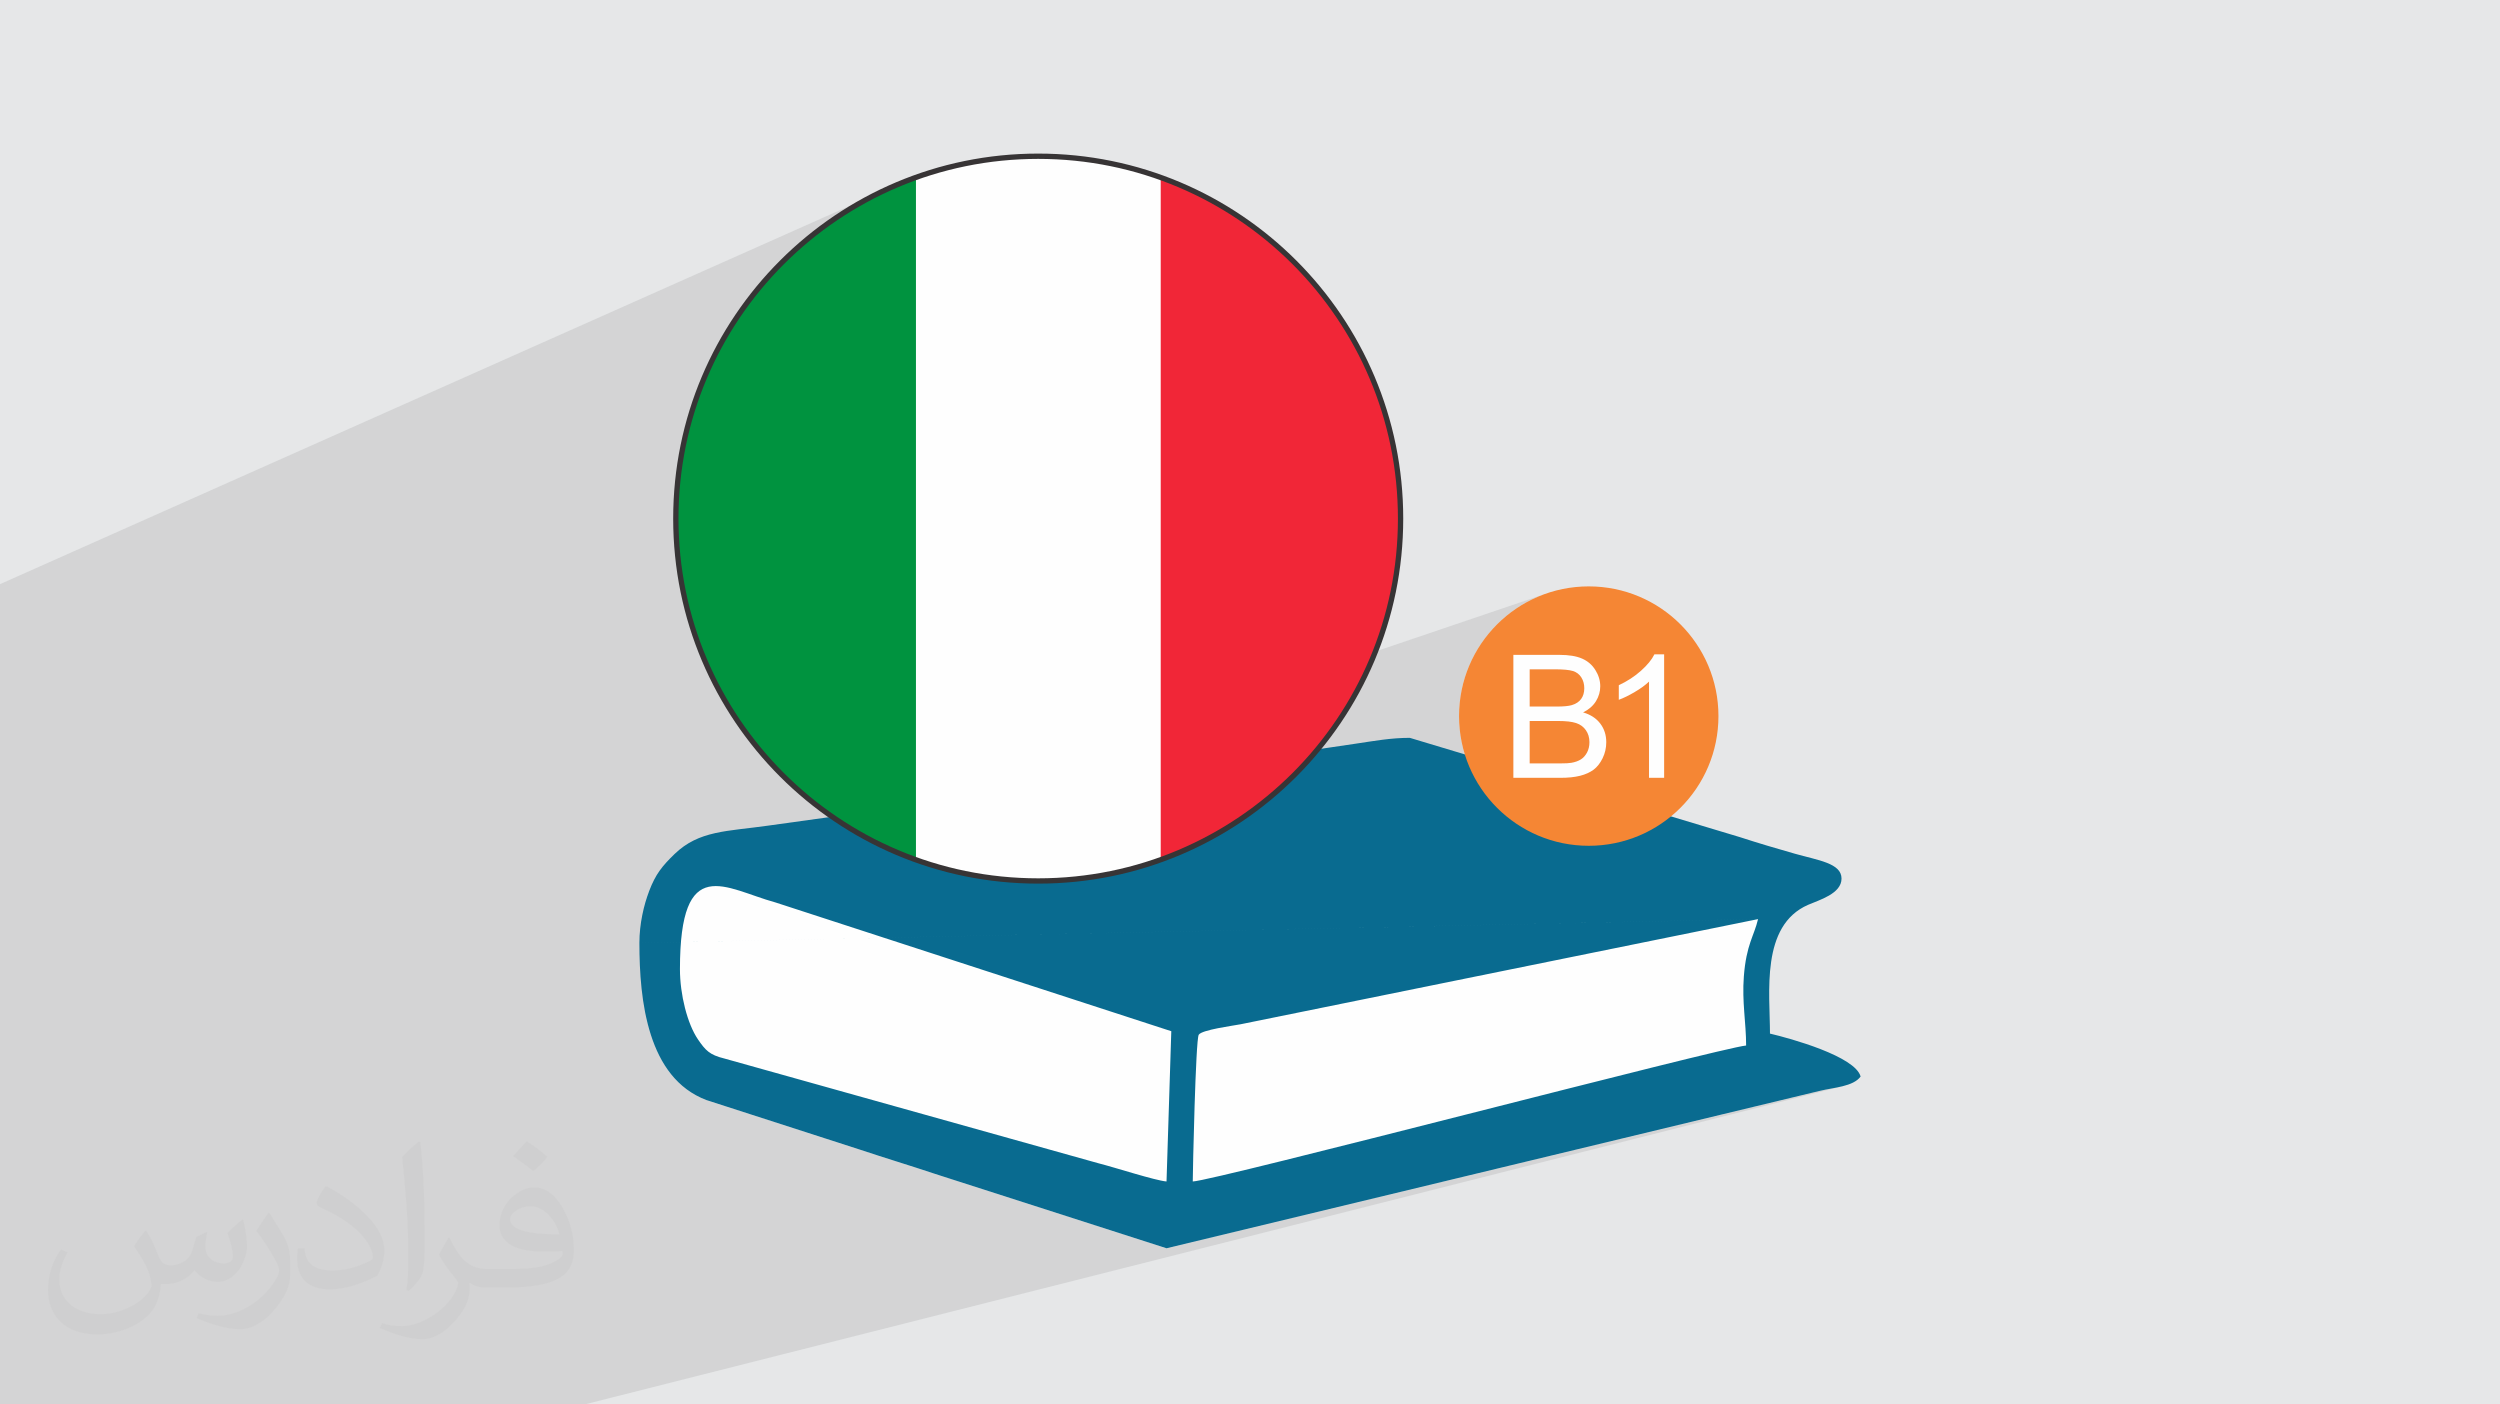
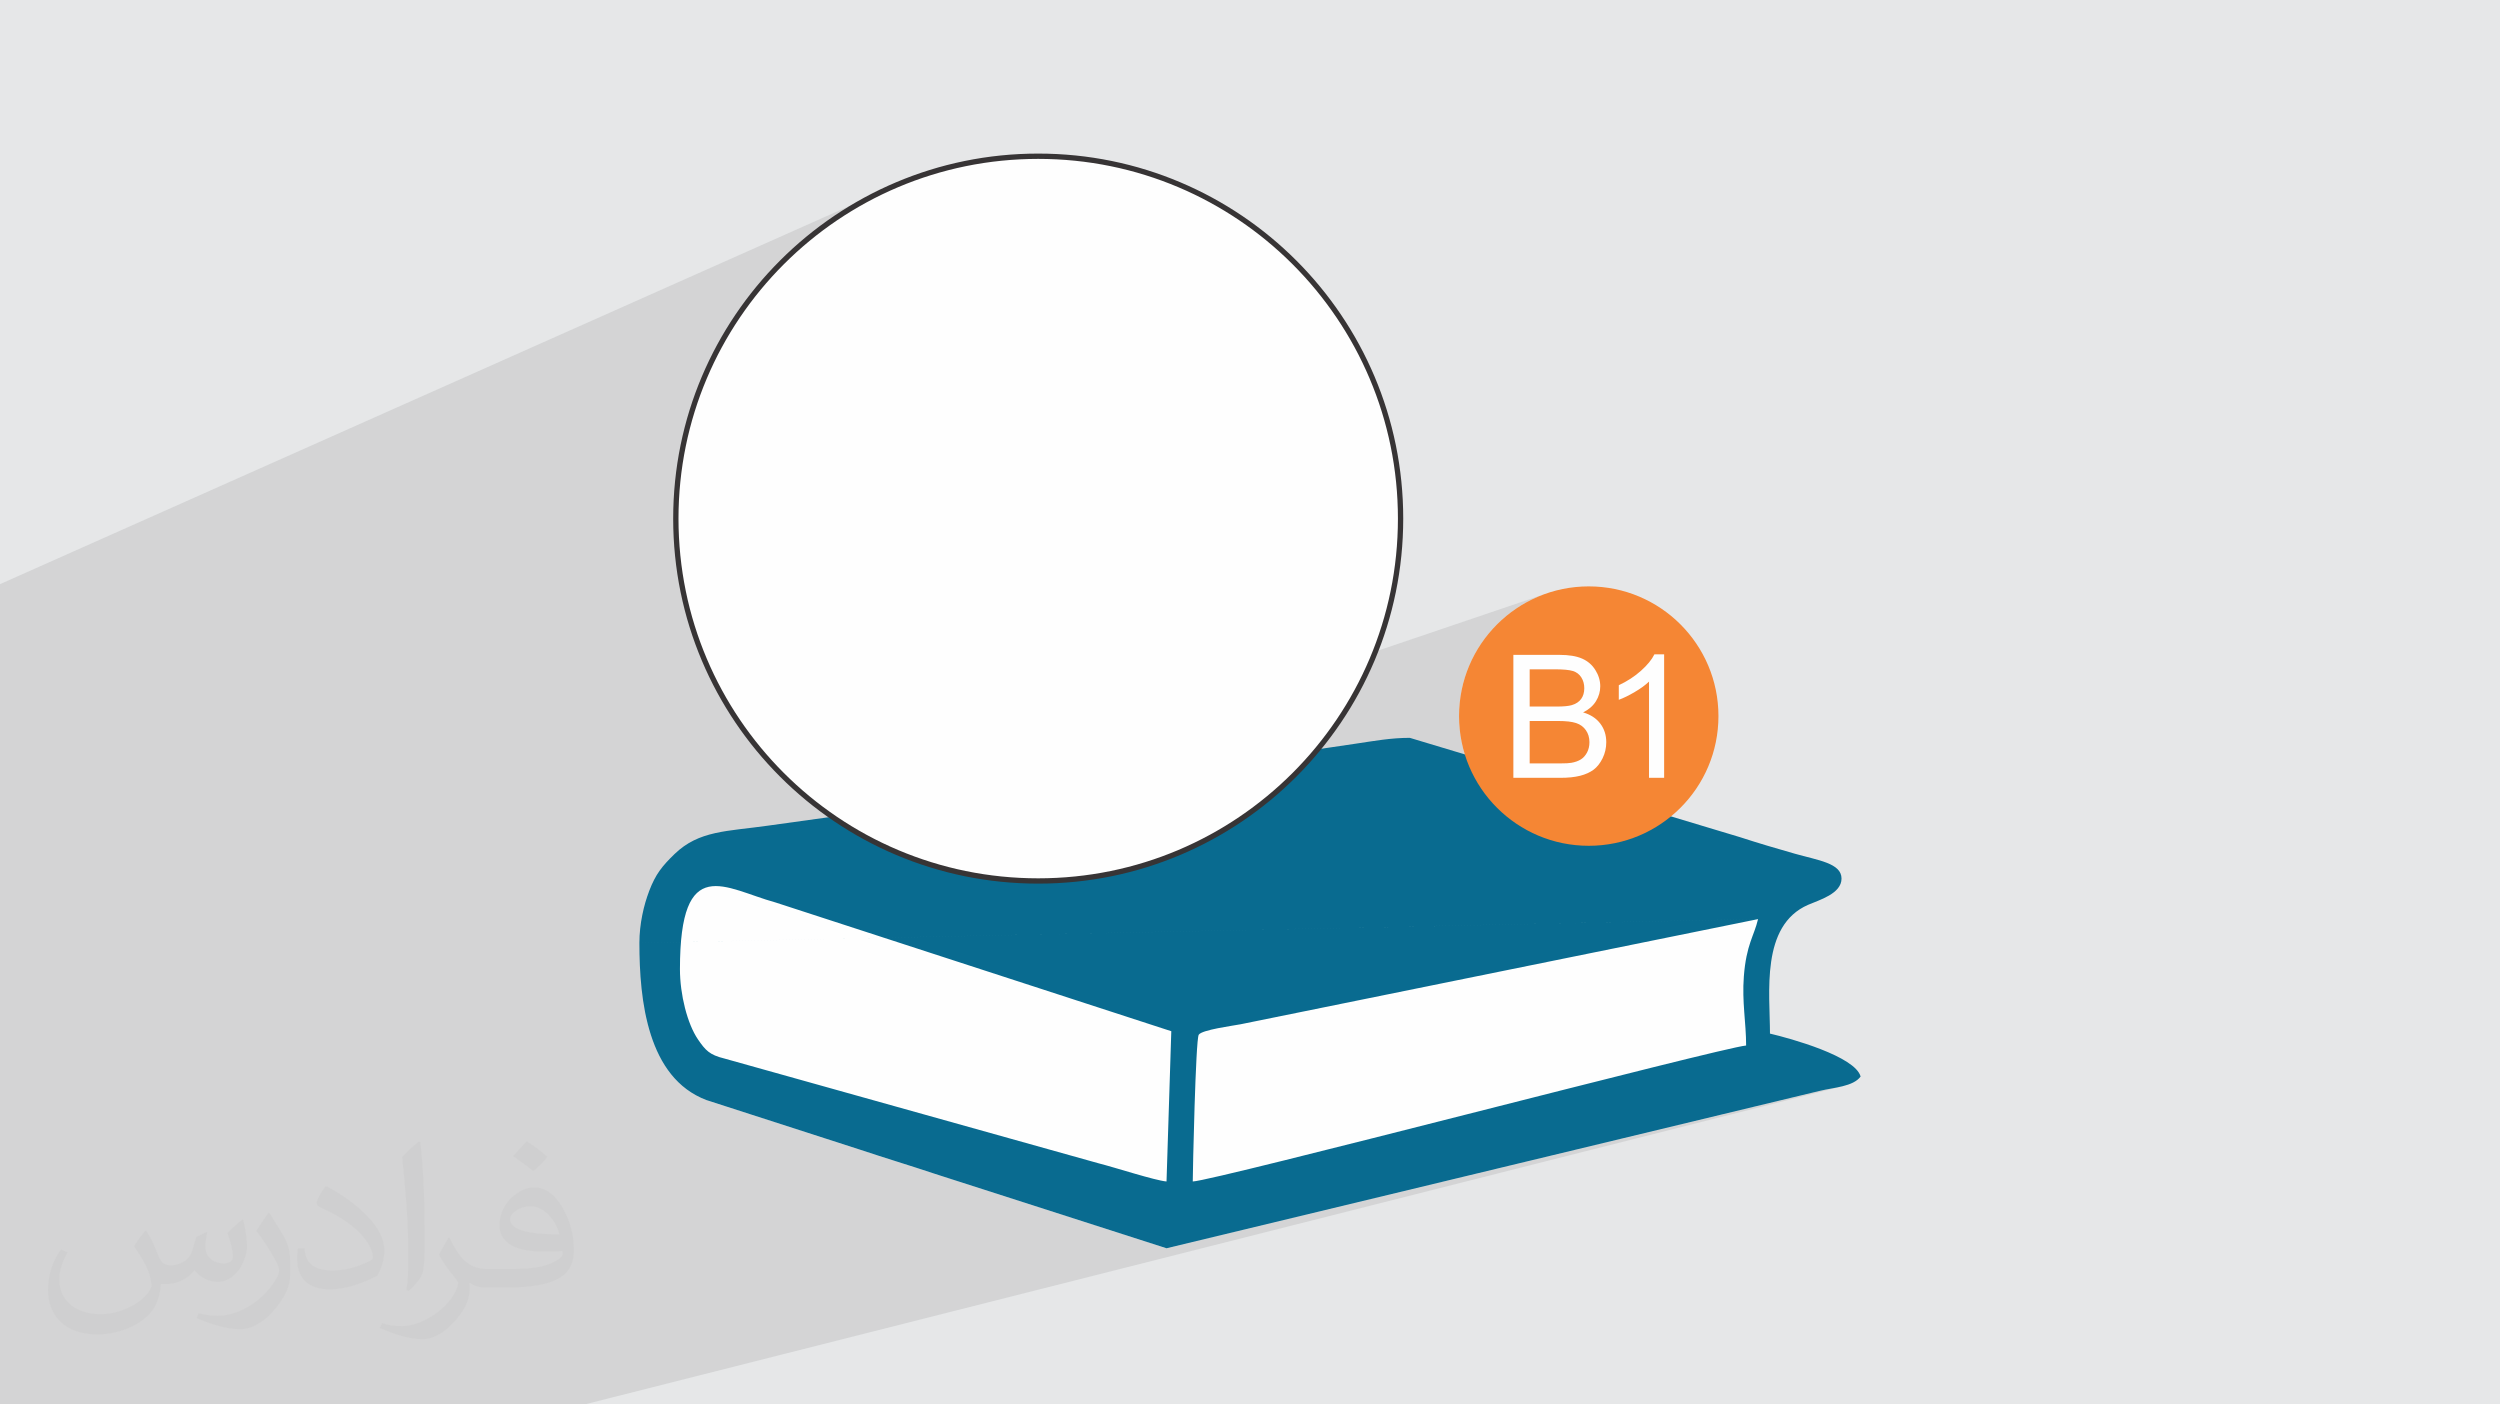
<svg xmlns="http://www.w3.org/2000/svg" xml:space="preserve" width="94.192mm" height="52.917mm" version="1.1" style="shape-rendering:geometricPrecision; text-rendering:geometricPrecision; image-rendering:optimizeQuality; fill-rule:evenodd; clip-rule:evenodd" viewBox="0 0 9419.16 5291.66">
  <defs>
    <style type="text/css">
   
    .str0 {stroke:#373435;stroke-width:20;stroke-miterlimit:22.926}
    .fil7 {fill:none}
    .fil3 {fill:#FEFEFE}
    .fil8 {fill:#F58634}
    .fil4 {fill:#096B90}
    .fil5 {fill:#00933F}
    .fil0 {fill:#E6E7E8}
    .fil6 {fill:#F12637}
    .fil9 {fill:#FEFEFE;fill-rule:nonzero}
    .fil2 {fill:#373435;fill-opacity:0.031}
    .fil1 {fill:#373435;fill-opacity:0.102}
   
  </style>
    <clipPath id="id0">
-       <path d="M3911.62 588.63c754.03,0 1365.29,611.26 1365.29,1365.29 0,754.03 -611.26,1365.29 -1365.29,1365.29 -754.03,0 -1365.29,-611.26 -1365.29,-1365.29 0,-754.03 611.26,-1365.29 1365.29,-1365.29z" />
-     </clipPath>
+       </clipPath>
  </defs>
  <g id="Layer_x0020_1">
    <polygon class="fil0" points="-0,0 9419.16,0 9419.16,5291.66 -0,5291.66 " />
    <polygon class="fil1" points="5817.84,2238.96 2435.71,3386.15 2438.65,3377.05 2442.31,3366.41 2446.08,3356.15 2450.52,3344.87 2455.04,3334.23 2459.67,3324.16 2464.43,3314.62 2469.35,3305.53 2469.58,3305.14 3135.42,3077.13 3102.42,3053.55 3070.15,3029.02 3038.65,3003.57 3007.92,2977.22 2978,2949.98 2948.89,2921.87 2920.63,2892.93 2893.23,2863.15 2866.7,2832.58 2841.08,2801.22 2816.38,2769.1 2792.62,2736.23 2769.83,2702.64 2748.01,2668.35 2727.2,2633.38 2707.41,2597.74 2688.66,2561.46 2670.98,2524.56 2654.38,2487.06 2638.88,2448.97 2624.5,2410.33 2611.27,2371.14 2599.21,2331.43 2588.33,2291.22 2578.65,2250.53 2570.2,2209.38 2562.99,2167.78 2557.04,2125.77 2552.39,2083.36 2549.04,2040.57 2547.01,1997.41 2546.33,1953.92 2548.11,1883.66 2553.38,1814.33 2562.06,1746 2574.07,1678.77 2589.31,1612.71 2607.71,1547.92 2629.18,1484.49 2653.62,1422.49 2680.96,1362.01 2711.11,1303.14 2743.99,1245.97 2779.5,1190.57 2817.56,1137.04 2858.1,1085.47 2901.01,1035.93 2946.21,988.51 2993.63,943.31 3043.17,900.4 3094.74,859.86 3148.27,821.8 3203.67,786.29 3260.84,753.41 3319.71,723.26 3380.19,695.92 -0,2200.84 -0,4070.12 -0,4095.45 -0,4150.81 -0,4188.86 -0,4352.12 -0,4379.44 -0,4944.83 -0,5252.32 -0,5291.66 385.89,5291.66 2081.19,5291.66 2187.91,5291.66 2201.67,5291.66 6942.84,4092.41 6932.13,4094.94 6921.24,4097.23 6910.25,4099.36 6899.26,4101.39 6888.38,4103.39 6877.68,4105.41 6867.28,4107.53 6857.26,4109.81 4395.06,4703.03 3524.51,4423.3 3506.95,4417.47 3489.37,4411.69 3471.75,4405.96 3454.11,4400.27 3436.43,4394.6 3418.73,4388.95 3400.98,4383.31 3383.19,4377.67 3365.36,4372.01 3347.49,4366.33 3329.57,4360.61 3311.6,4354.86 3293.58,4349.04 3275.5,4343.17 3257.37,4337.22 3239.18,4331.19 2661.76,4144.76 2641.48,4136.29 2622.3,4126.66 2604.18,4115.92 2587.1,4104.12 2571.02,4091.31 2555.92,4077.54 2541.77,4062.87 2528.53,4047.35 2516.17,4031.02 2504.68,4013.94 2494.01,3996.17 2484.14,3977.74 2475.04,3958.72 2466.68,3939.16 2459.04,3919.1 2452.07,3898.61 2445.75,3877.72 2440.05,3856.5 2434.95,3834.99 2433,3825.67 5518.83,2842.22 5516.27,2833.64 5513.86,2824.99 5511.61,2816.28 5509.52,2807.51 5507.58,2798.68 5505.8,2789.79 5504.19,2780.84 5502.73,2771.84 5501.44,2762.78 5500.32,2753.67 5499.37,2744.51 5498.59,2735.3 5497.97,2726.04 5497.53,2716.73 5497.27,2707.38 5497.18,2697.99 5497.82,2672.84 5499.7,2648.03 5502.81,2623.57 5507.11,2599.5 5512.56,2575.86 5519.15,2552.67 5526.83,2529.97 5535.58,2507.77 5545.37,2486.13 5556.16,2465.06 5567.93,2444.59 5580.64,2424.76 5594.26,2405.61 5608.77,2387.14 5624.13,2369.41 5640.31,2352.44 5657.28,2336.26 5675.01,2320.9 5693.48,2306.39 5712.63,2292.77 5732.46,2280.06 5752.93,2268.29 5774,2257.5 5795.64,2247.71 " />
    <path class="fil2" d="M550.85 4636.82c17.98,27.25 29.64,53.44 41.02,82.55 8.46,16.94 12.95,48.16 52.65,48.16 11.63,0 28.32,-3.43 43.13,-11.63 16.66,-8.74 29.36,-21.97 35.99,-42.06l15.87 -53.44 38.63 -19.05 2.64 2.64c-5.28,20.12 -6.6,39.42 -6.6,54.51 0,44.7 38.63,61.65 69.32,61.65 17.98,0 34.14,-8.74 34.14,-25.15 0,-21.16 -8.99,-57.15 -20.65,-89.43 17.98,-17.98 35.99,-35.99 56.62,-50.55l3.17 1.6c8.99,38.1 14.02,75.67 14.02,100.81 0,24.61 -10.85,51.87 -19.84,69.6 -18.52,34.92 -51.33,62.71 -91.01,62.71 -30.15,0 -63.75,-15.09 -86.79,-43.13l-1.32 0c-21.69,27 -55.3,51.33 -109.02,51.33l-16.66 0c-2.64,35.46 -10.31,60.58 -21.97,83.08 -32,62.43 -127,106.63 -216.43,106.63 -124.36,0 -186.79,-71.7 -186.79,-167.21 0,-59 19.3,-113.77 48.95,-152.65l24.33 10.06c-18.52,35.46 -30.96,68.78 -30.96,101.6 0,89.43 72.77,132.03 156.64,132.03 77.8,0 174.09,-49.48 191.57,-106.88 -6.6,-62.71 -30.15,-92.07 -66.14,-149.22 10.85,-19.05 24.87,-38.1 42.34,-58.47l3.17 0 0 0 0 0 -0.02 -0.09zm1434.31 -336.55c26.19,16.41 51.87,35.71 76.99,57.94 -14.02,19.84 -31.5,37.85 -53.19,53.72 -25.15,-20.37 -50.27,-37.85 -75.95,-56.36 17.45,-19.58 34.67,-38.35 52.12,-55.3l0 0 0 0 0 0 0 0 0 0 0.03 0zm13.49 244.48c-42.34,0 -76.99,27.79 -76.99,48.41 0,44.2 84.66,57.94 186,57.4 -12.7,-51.87 -57.15,-105.84 -109.02,-105.84l0.01 0.03zm-95 236.55c55.04,0 103.2,-1.6 139.95,-10.85 41.02,-10.31 75.67,-30.96 75.67,-45.24 0,-3.71 0,-8.2 -1.32,-11.91 -23.01,2.11 -49.48,2.11 -72.49,2.11 -74.6,0 -131.75,-16.94 -154.25,-58.75 -5.56,-11.63 -9.52,-24.61 -9.52,-39.42 0,-40.49 17.45,-79.91 48.16,-107.16 25.65,-22.48 53.97,-36.5 82.8,-36.5 52.12,0 93.65,41.81 122.76,107.7 15.87,35.99 26.72,77.52 26.72,129.92 0,34.92 -9.52,64.29 -31.22,85.98 -40.49,39.17 -115.09,53.97 -229.39,53.97l-51.87 0 0 0 -13.49 0c-28.32,0 -48.69,-5.03 -64.82,-17.45l-2.64 0c0.79,6.6 1.32,12.95 1.32,19.05 0,25.65 -8.46,58.47 -25.65,84.66 -50.8,75.41 -105.84,108.2 -153.47,108.2 -48.16,0 -107.16,-18.52 -160.35,-42.6l9.52 -18.52c17.2,7.14 41.02,11.91 73.81,11.91 85.98,0 198.96,-82.55 212.98,-163.25 -3.17,-6.6 -8.99,-15.34 -17.2,-24.61 -25.15,-29.9 -41.02,-54.76 -55.83,-80.95 12.7,-25.15 24.33,-45.24 35.18,-63.5l4.5 -0.53c36.78,74.88 70.1,117.73 144.45,117.73l11.63 0 0 0 53.97 0 0 0 0 0 0 0 0 0 0 0 0.09 0.01zm-372.54 79.12c6.35,-34.39 6.88,-73.02 6.88,-109.02l0 -53.44c0,-99.75 -12.7,-244.73 -23.01,-339.19 17.98,-19.3 43.13,-42.06 62.97,-57.4l5.82 1.6c13.49,118.8 16.66,256.39 16.66,383.64 0,33.35 -1.32,65.89 -4.5,89.69 -1.85,30.15 -19.3,52.91 -56.62,87.83l-8.2 -3.71zm-383.38 -157.43c1.85,46.84 24.87,83.62 105.31,83.62 50.01,0 92.33,-12.95 139.17,-35.18 8.46,-3.71 12.95,-8.74 12.95,-12.95 0,-29.36 -22.48,-68.25 -60.32,-103.71 -36.78,-33.35 -85.47,-62.71 -130.96,-82.3 -15.62,-6.6 -20.65,-13.49 -20.65,-20.12 0,-13.49 17.98,-41.81 32.82,-62.18l5.03 -0.53c52.12,27.25 110.34,67.74 153.47,112.7 39.17,41.53 63.5,83.62 63.5,129.39 0,33.86 -10.31,65.61 -27,95.25 -57.15,28.83 -118.01,50.8 -178.33,50.8 -73.28,0 -123.29,-34.39 -123.29,-115.09 0,-8.74 0,-22.22 3.17,-39.7l25.15 0 0 0 0 0 0 0 0 0 0 0 -0.02 0zm-132.57 -133.1l45.52 73.56c16.66,27.25 32.28,56.9 32.28,103.71l0 59.79c0,48.41 -30.96,100.28 -80.95,151.61 -39.17,34.67 -73.81,49.48 -105.84,49.48 -47.62,0 -102.13,-14.81 -165.1,-41.81l7.14 -18.52c19.84,5.28 42.85,9.78 71.17,9.78 90.5,-0.53 183.08,-66.67 225.42,-147.37 5.03,-9.27 6.88,-17.98 6.88,-24.08 0,-9.27 -5.03,-19.58 -8.99,-28.83 -23.01,-43.38 -48.69,-83.08 -76.99,-119.86 14.81,-23.29 29.64,-45.77 45.77,-68l3.71 0.53 0 0 0 0 0 0 0 0 0 0 -0.02 0.01z" />
    <g id="_1936115253040">
      <g>
        <path class="fil3" d="M5231.23 3230.16l1467.46 102.08 -51.04 216.93 -8.5 242.45 42.53 225.43 -2305.4 621.02 -1794.99 -599.75c0,0 -63.8,-191.4 -85.07,-263.72 -21.26,-72.31 38.29,-442.36 85.07,-472.14 46.79,-29.77 2649.94,-72.3 2649.94,-72.3z" />
        <path class="fil4" d="M2561.8 3651.6c0,-440.99 170.63,-303.26 359.46,-251.62l1491.77 485.28 -17.97 566.15c-43.37,-3.61 -195.97,-53.43 -255.26,-68.26l-1411.14 -395.16c-55.1,-13.42 -70.76,-30.62 -98.93,-71.81 -40.13,-58.68 -67.93,-169.27 -67.93,-264.58zm4061.92 -188.71c-14.88,63.86 -44.23,95.04 -53.51,216.09 -7.39,96.49 8.58,173.35 8.58,260.19 -94.91,7.9 -2006.69,510.49 -2084.88,512.24 0,-36.22 10.81,-533.59 22.43,-552.71 11.51,-18.93 130.18,-34.08 158.05,-39.66l1949.33 -396.15zm0 0l-4214.69 89.86c0,216.88 30.52,508.07 252.73,592.01l577.42 186.43c97.18,32.41 191.74,60.82 285.33,92.11l870.55 279.73 2462.2 -593.22c52.23,-12.7 125.01,-15.77 152.88,-53.81 -20.29,-75.98 -263.22,-143.52 -341.49,-161.76 0,-152.39 -36.32,-406.88 143.82,-485.24 42.28,-18.39 125.78,-41.9 125.78,-98.88 0,-58.23 -88.99,-68.84 -175.94,-93.67 -71.44,-20.4 -136.22,-39.39 -207.11,-62.48l-1243.52 -374.06c-71.84,0 -134.4,11.78 -202.8,21.86 -70.66,10.42 -141.79,21.23 -204.24,29.42l-2011.88 279.67c-153.51,21.78 -259.11,17.69 -351.39,106.93 -45.9,44.4 -71.79,76.36 -95.29,138.36 -20.35,53.7 -37.05,124.38 -37.05,196.6l4214.69 -89.86z" />
      </g>
      <path class="fil3" d="M3911.62 588.63c754.03,0 1365.29,611.26 1365.29,1365.29 0,754.03 -611.26,1365.29 -1365.29,1365.29 -754.03,0 -1365.29,-611.26 -1365.29,-1365.29 0,-754.03 611.26,-1365.29 1365.29,-1365.29z" />
      <g style="clip-path:url(#id0)">
        <g>
          <g>
-             <rect class="fil5" x="2522.31" y="528.18" width="941.69" height="2990.09" />
-             <rect class="fil3" x="3451.01" y="528.18" width="941.69" height="2990.09" />
            <rect class="fil6" x="4373.22" y="528.18" width="941.69" height="2990.09" />
          </g>
        </g>
      </g>
      <path class="fil7 str0" d="M3911.62 588.63c754.03,0 1365.29,611.26 1365.29,1365.29 0,754.03 -611.26,1365.29 -1365.29,1365.29 -754.03,0 -1365.29,-611.26 -1365.29,-1365.29 0,-754.03 611.26,-1365.29 1365.29,-1365.29z" />
      <circle class="fil8" cx="5985.86" cy="2697.99" r="488.68" />
      <path class="fil9" d="M5701.84 2930.58l0 -463.24 173.82 0c35.37,0 63.73,4.64 85.19,14.02 21.35,9.39 38.06,23.83 50.13,43.35 12.19,19.41 18.23,39.79 18.23,61.14 0,19.73 -5.39,38.38 -16.06,55.85 -10.68,17.47 -26.86,31.6 -48.53,42.38 28.04,8.19 49.6,22.22 64.59,42.05 15.1,19.74 22.65,43.14 22.65,70.09 0,21.79 -4.64,41.95 -13.81,60.6 -9.16,18.66 -20.49,33 -33.97,43.13 -13.48,10.04 -30.4,17.69 -50.68,22.87 -20.38,5.17 -45.29,7.76 -74.83,7.76l-176.73 0zm61.46 -268.5l100.17 0c27.18,0 46.69,-1.83 58.45,-5.39 15.64,-4.63 27.39,-12.4 35.26,-23.18 7.87,-10.78 11.86,-24.26 11.86,-40.55 0,-15.42 -3.67,-29 -11.1,-40.65 -7.34,-11.75 -17.91,-19.83 -31.6,-24.15 -13.69,-4.31 -37.2,-6.47 -70.41,-6.47l-92.63 0 0 140.39zm0 214.15l115.38 0c19.84,0 33.75,-0.75 41.84,-2.26 14.02,-2.48 25.88,-6.68 35.37,-12.61 9.48,-5.93 17.24,-14.56 23.4,-25.89 6.14,-11.32 9.16,-24.36 9.16,-39.14 0,-17.36 -4.42,-32.35 -13.37,-45.18 -8.85,-12.83 -21.13,-21.78 -36.88,-26.96 -15.64,-5.17 -38.28,-7.76 -67.71,-7.76l-107.19 0 0 159.8zm506.58 54.35l-56.94 0 0 -362.53c-13.69,13.16 -31.69,26.22 -53.91,39.26 -22.2,13.04 -42.27,22.85 -59.95,29.33l0 -55c31.81,-14.88 59.61,-33.04 83.46,-54.35 23.8,-21.27 40.76,-41.83 50.68,-61.89l36.66 0 0 465.18z" />
    </g>
  </g>
</svg>